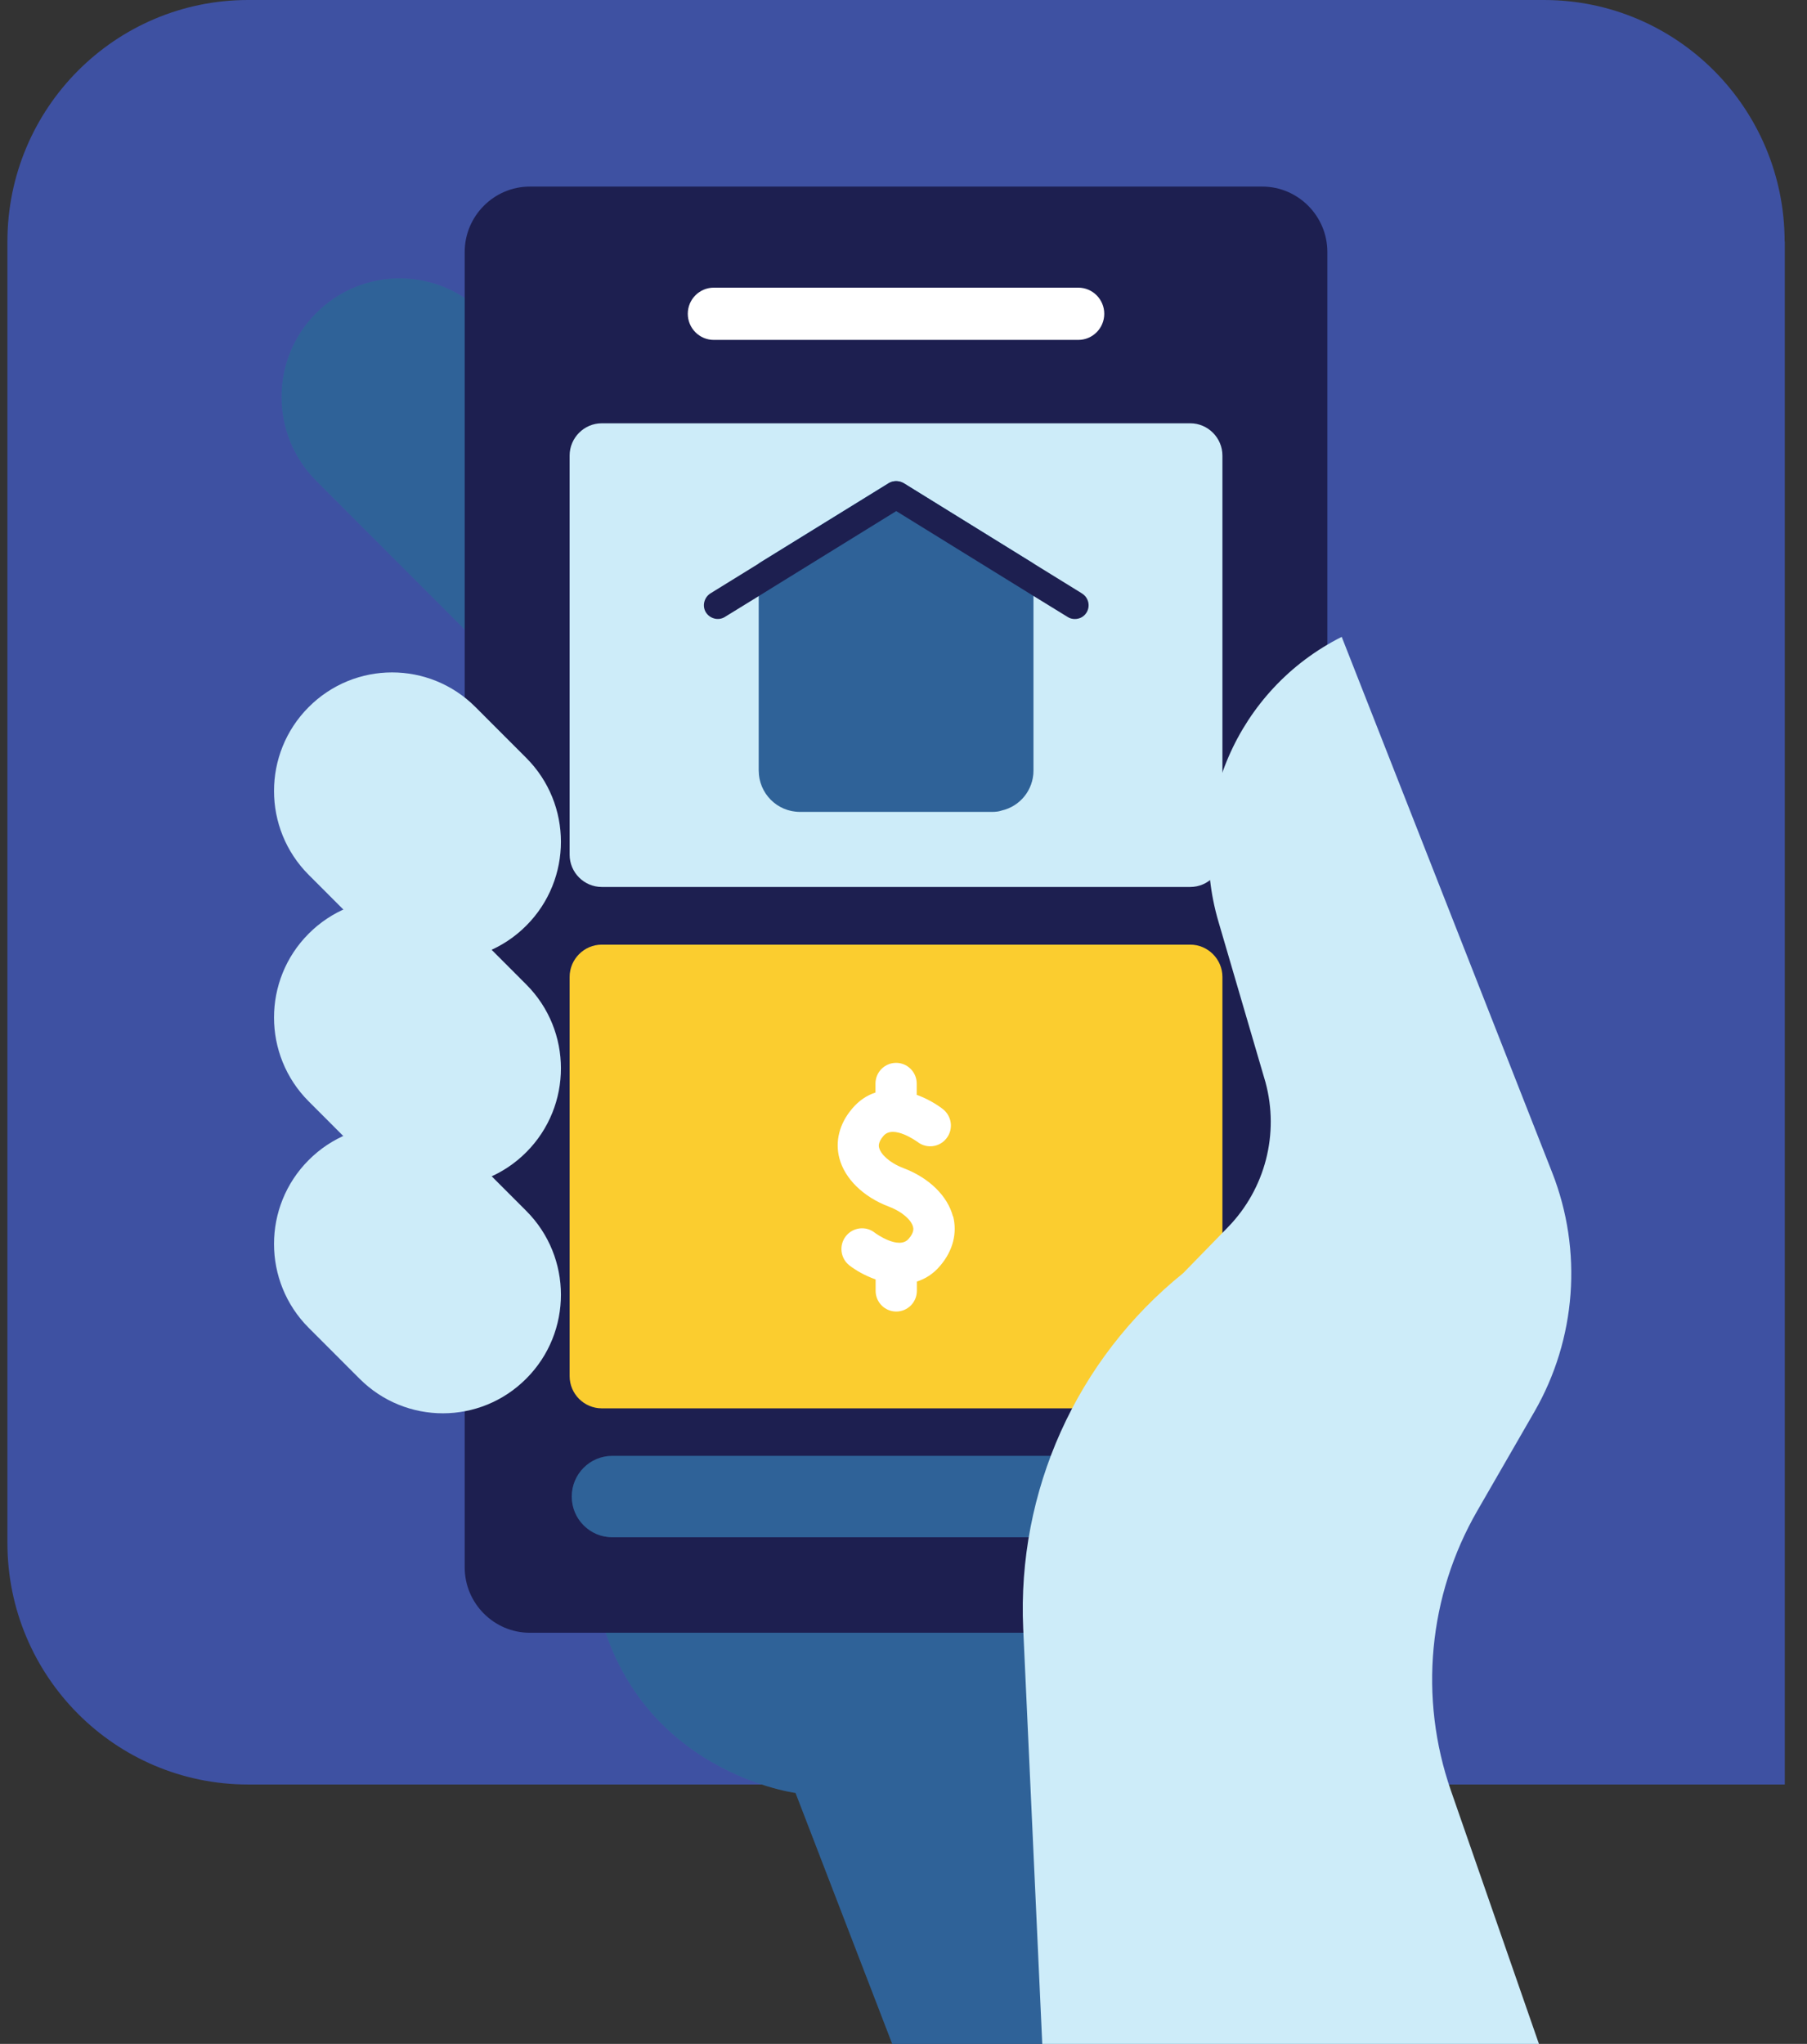
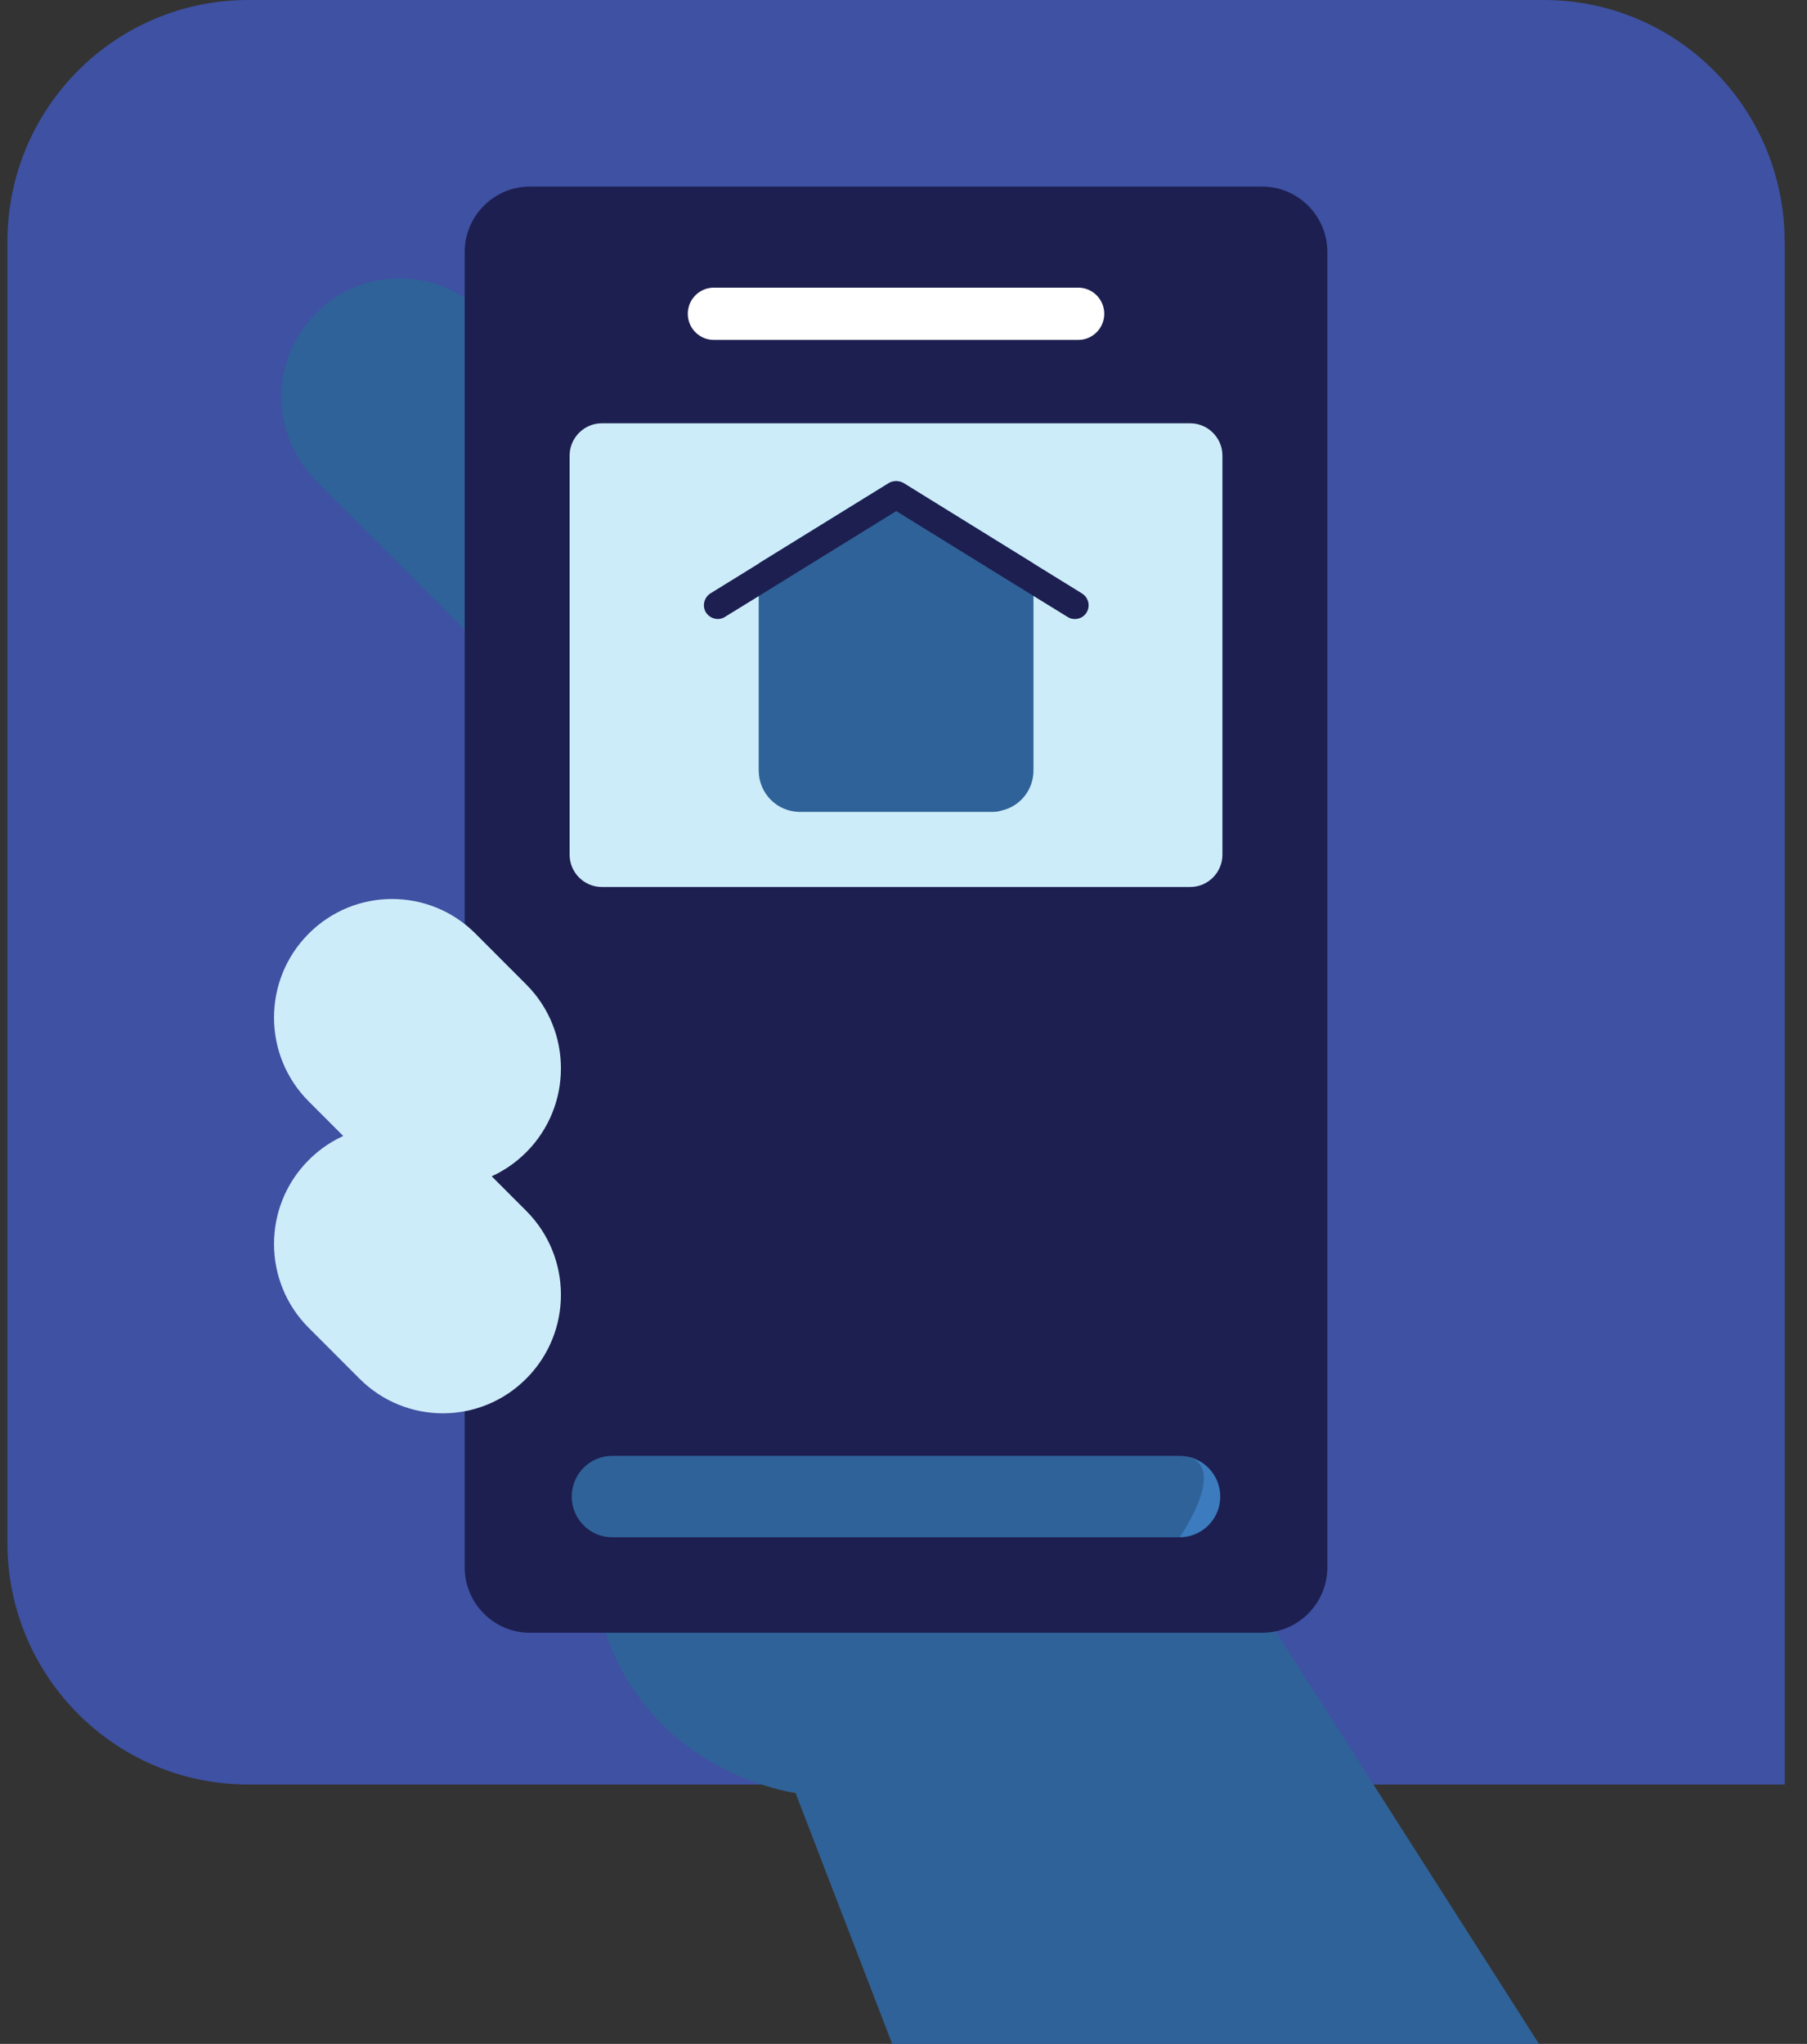
<svg xmlns="http://www.w3.org/2000/svg" width="61" height="69" viewBox="0 0 61 69" fill="none">
  <rect x="0" y="0" width="61" height="69" fill="#333333" stroke="none" />
  <g clip-path="url(#clip0_482_282)">
    <g clip-path="url(#clip1_482_282)">
      <path d="M60.25 8.159V60.243H8.376C3.888 60.243 0.25 56.59 0.25 52.084V8.159C0.25 3.653 3.888 0 8.376 0H52.119C56.607 0 60.245 3.653 60.245 8.159" fill="#3E51A2" />
      <path d="M51.951 69H30.12L26.856 60.528C26.856 60.528 20.775 59.737 19.988 53.062L34.853 42.209L51.951 69Z" fill="#3B7BBE" />
      <path d="M51.951 69H30.12L26.856 60.528C26.856 60.528 20.775 59.737 19.988 53.062L34.853 42.209L51.951 69Z" fill="black" fill-opacity="0.2" />
      <path d="M22.325 22.251C20.77 23.818 18.245 23.818 16.69 22.256L10.676 16.232C9.116 14.67 9.116 12.135 10.671 10.574C12.226 9.007 14.751 9.007 16.306 10.569L22.32 16.593C23.88 18.155 23.88 20.69 22.325 22.251Z" fill="#3B7BBE" />
      <path d="M22.325 22.251C20.77 23.818 18.245 23.818 16.69 22.256L10.676 16.232C9.116 14.67 9.116 12.135 10.671 10.574C12.226 9.007 14.751 9.007 16.306 10.569L22.32 16.593C23.88 18.155 23.88 20.69 22.325 22.251Z" fill="black" fill-opacity="0.2" />
      <path d="M42.61 55.12H17.885C16.676 55.12 15.687 54.127 15.687 52.913V8.506C15.687 7.292 16.676 6.299 17.885 6.299H42.61C43.82 6.299 44.808 7.292 44.808 8.506V52.913C44.808 54.127 43.82 55.12 42.61 55.12Z" fill="#1D1F50" />
      <path d="M40.181 29.943H20.314C19.719 29.943 19.229 29.456 19.229 28.854V15.379C19.229 14.781 19.719 14.29 20.314 14.29H40.181C40.776 14.29 41.266 14.781 41.266 15.379V28.854C41.266 29.451 40.781 29.943 40.181 29.943Z" fill="#CDECF9" />
-       <path d="M40.181 47.544H20.314C19.719 47.544 19.229 47.057 19.229 46.455V32.98C19.229 32.382 19.719 31.89 20.314 31.89H40.181C40.776 31.89 41.266 32.382 41.266 32.98V46.455C41.266 47.052 40.781 47.544 40.181 47.544Z" fill="#FBCD2F" />
      <path d="M17.77 46.536C16.215 48.103 13.69 48.103 12.135 46.541L10.421 44.826C8.861 43.264 8.861 40.729 10.416 39.167C11.972 37.601 14.496 37.601 16.052 39.163L17.765 40.878C19.325 42.44 19.325 44.975 17.77 46.536Z" fill="#CDECF9" />
      <path d="M17.77 38.893C16.215 40.459 13.69 40.459 12.135 38.898L10.421 37.182C8.861 35.62 8.861 33.086 10.416 31.524C11.972 29.958 14.496 29.958 16.052 31.519L17.765 33.235C19.325 34.796 19.325 37.331 17.77 38.893Z" fill="#CDECF9" />
-       <path d="M17.77 31.244C16.215 32.811 13.69 32.811 12.135 31.249L10.421 29.534C8.861 27.972 8.861 25.437 10.416 23.875C11.972 22.309 14.496 22.309 16.052 23.871L17.765 25.586C19.325 27.148 19.325 29.683 17.77 31.244Z" fill="#CDECF9" />
      <path d="M24.096 11.475H36.399C36.884 11.475 37.277 11.08 37.277 10.593C37.277 10.106 36.884 9.711 36.399 9.711H24.096C23.612 9.711 23.218 10.106 23.218 10.593C23.218 11.08 23.612 11.475 24.096 11.475Z" fill="white" />
      <path d="M20.669 51.896H39.826C40.58 51.896 41.194 51.279 41.194 50.522C41.194 49.766 40.58 49.149 39.826 49.149H20.669C19.911 49.149 19.301 49.766 19.301 50.522C19.301 51.279 19.911 51.896 20.669 51.896Z" fill="#3B7BBE" />
-       <path d="M20.669 51.896H39.826C40.58 51.896 41.194 51.279 41.194 50.522C41.194 49.766 40.58 49.149 39.826 49.149H20.669C19.911 49.149 19.301 49.766 19.301 50.522C19.301 51.279 19.911 51.896 20.669 51.896Z" fill="black" fill-opacity="0.2" />
+       <path d="M20.669 51.896H39.826C41.194 49.766 40.58 49.149 39.826 49.149H20.669C19.911 49.149 19.301 49.766 19.301 50.522C19.301 51.279 19.911 51.896 20.669 51.896Z" fill="black" fill-opacity="0.2" />
      <path d="M30.49 16.304C30.341 16.222 30.154 16.222 30.01 16.304L25.671 18.984L25.613 19.022V26.011C25.613 26.782 26.232 27.408 27.005 27.408H33.495C33.605 27.408 33.716 27.398 33.821 27.36C34.431 27.22 34.887 26.671 34.887 26.011V19.022L30.495 16.304H30.49Z" fill="#3B7BBE" />
      <path d="M30.49 16.304C30.341 16.222 30.154 16.222 30.01 16.304L25.671 18.984L25.613 19.022V26.011C25.613 26.782 26.232 27.408 27.005 27.408H33.495C33.605 27.408 33.716 27.398 33.821 27.36C34.431 27.22 34.887 26.671 34.887 26.011V19.022L30.495 16.304H30.49Z" fill="black" fill-opacity="0.2" />
      <path d="M36.519 20.03L34.887 19.022L30.495 16.304C30.346 16.222 30.159 16.222 30.015 16.304L25.676 18.984L25.618 19.022L23.986 20.03C23.765 20.169 23.698 20.459 23.828 20.671C23.967 20.892 24.255 20.96 24.466 20.83L25.618 20.121L26.036 19.861L30.255 17.254L34.892 20.121L36.044 20.83C36.116 20.878 36.202 20.897 36.284 20.897C36.442 20.897 36.591 20.825 36.682 20.675C36.812 20.459 36.749 20.174 36.524 20.034" fill="#1D1F50" />
-       <path d="M32.17 41.067C31.988 40.373 31.363 39.761 30.495 39.433C30.005 39.245 29.732 38.956 29.679 38.753C29.664 38.705 29.631 38.57 29.823 38.348C30.159 37.948 30.97 38.551 30.975 38.551C31.277 38.787 31.719 38.734 31.954 38.425C32.189 38.122 32.136 37.683 31.829 37.442C31.613 37.274 31.301 37.09 30.946 36.96V36.58C30.946 36.194 30.634 35.881 30.25 35.881C29.866 35.881 29.554 36.194 29.554 36.58V36.883C29.271 36.975 28.997 37.148 28.757 37.438C28.335 37.939 28.186 38.532 28.335 39.1C28.517 39.794 29.141 40.406 30.005 40.734C30.495 40.922 30.768 41.206 30.821 41.414C30.835 41.462 30.869 41.597 30.677 41.818C30.346 42.214 29.54 41.626 29.525 41.611C29.223 41.375 28.786 41.433 28.551 41.736C28.316 42.04 28.368 42.479 28.675 42.72C28.892 42.888 29.203 43.067 29.559 43.192V43.578C29.559 43.963 29.871 44.276 30.255 44.276C30.639 44.276 30.951 43.963 30.951 43.578V43.264C31.234 43.173 31.508 43.009 31.747 42.72C32.17 42.218 32.319 41.63 32.175 41.057" fill="white" />
-       <path d="M35.194 69H51.951L48.98 60.45C47.89 57.318 48.216 53.867 49.872 50.999L51.797 47.66C53.213 45.202 53.434 42.223 52.397 39.582L45.293 21.5C41.77 23.268 40.018 27.321 41.132 31.114L42.72 36.536C43.191 38.276 42.711 40.132 41.458 41.423L39.941 42.98C36.336 45.886 34.33 50.344 34.541 54.98L35.184 69H35.194Z" fill="#CDECF9" />
    </g>
  </g>
  <defs>
    <clipPath id="clip0_482_282">
      <rect width="60" height="69" fill="white" transform="translate(0.25)" />
    </clipPath>
    <clipPath id="clip1_482_282">
      <rect width="60" height="69" fill="white" transform="translate(0.25)" />
    </clipPath>
  </defs>
</svg>